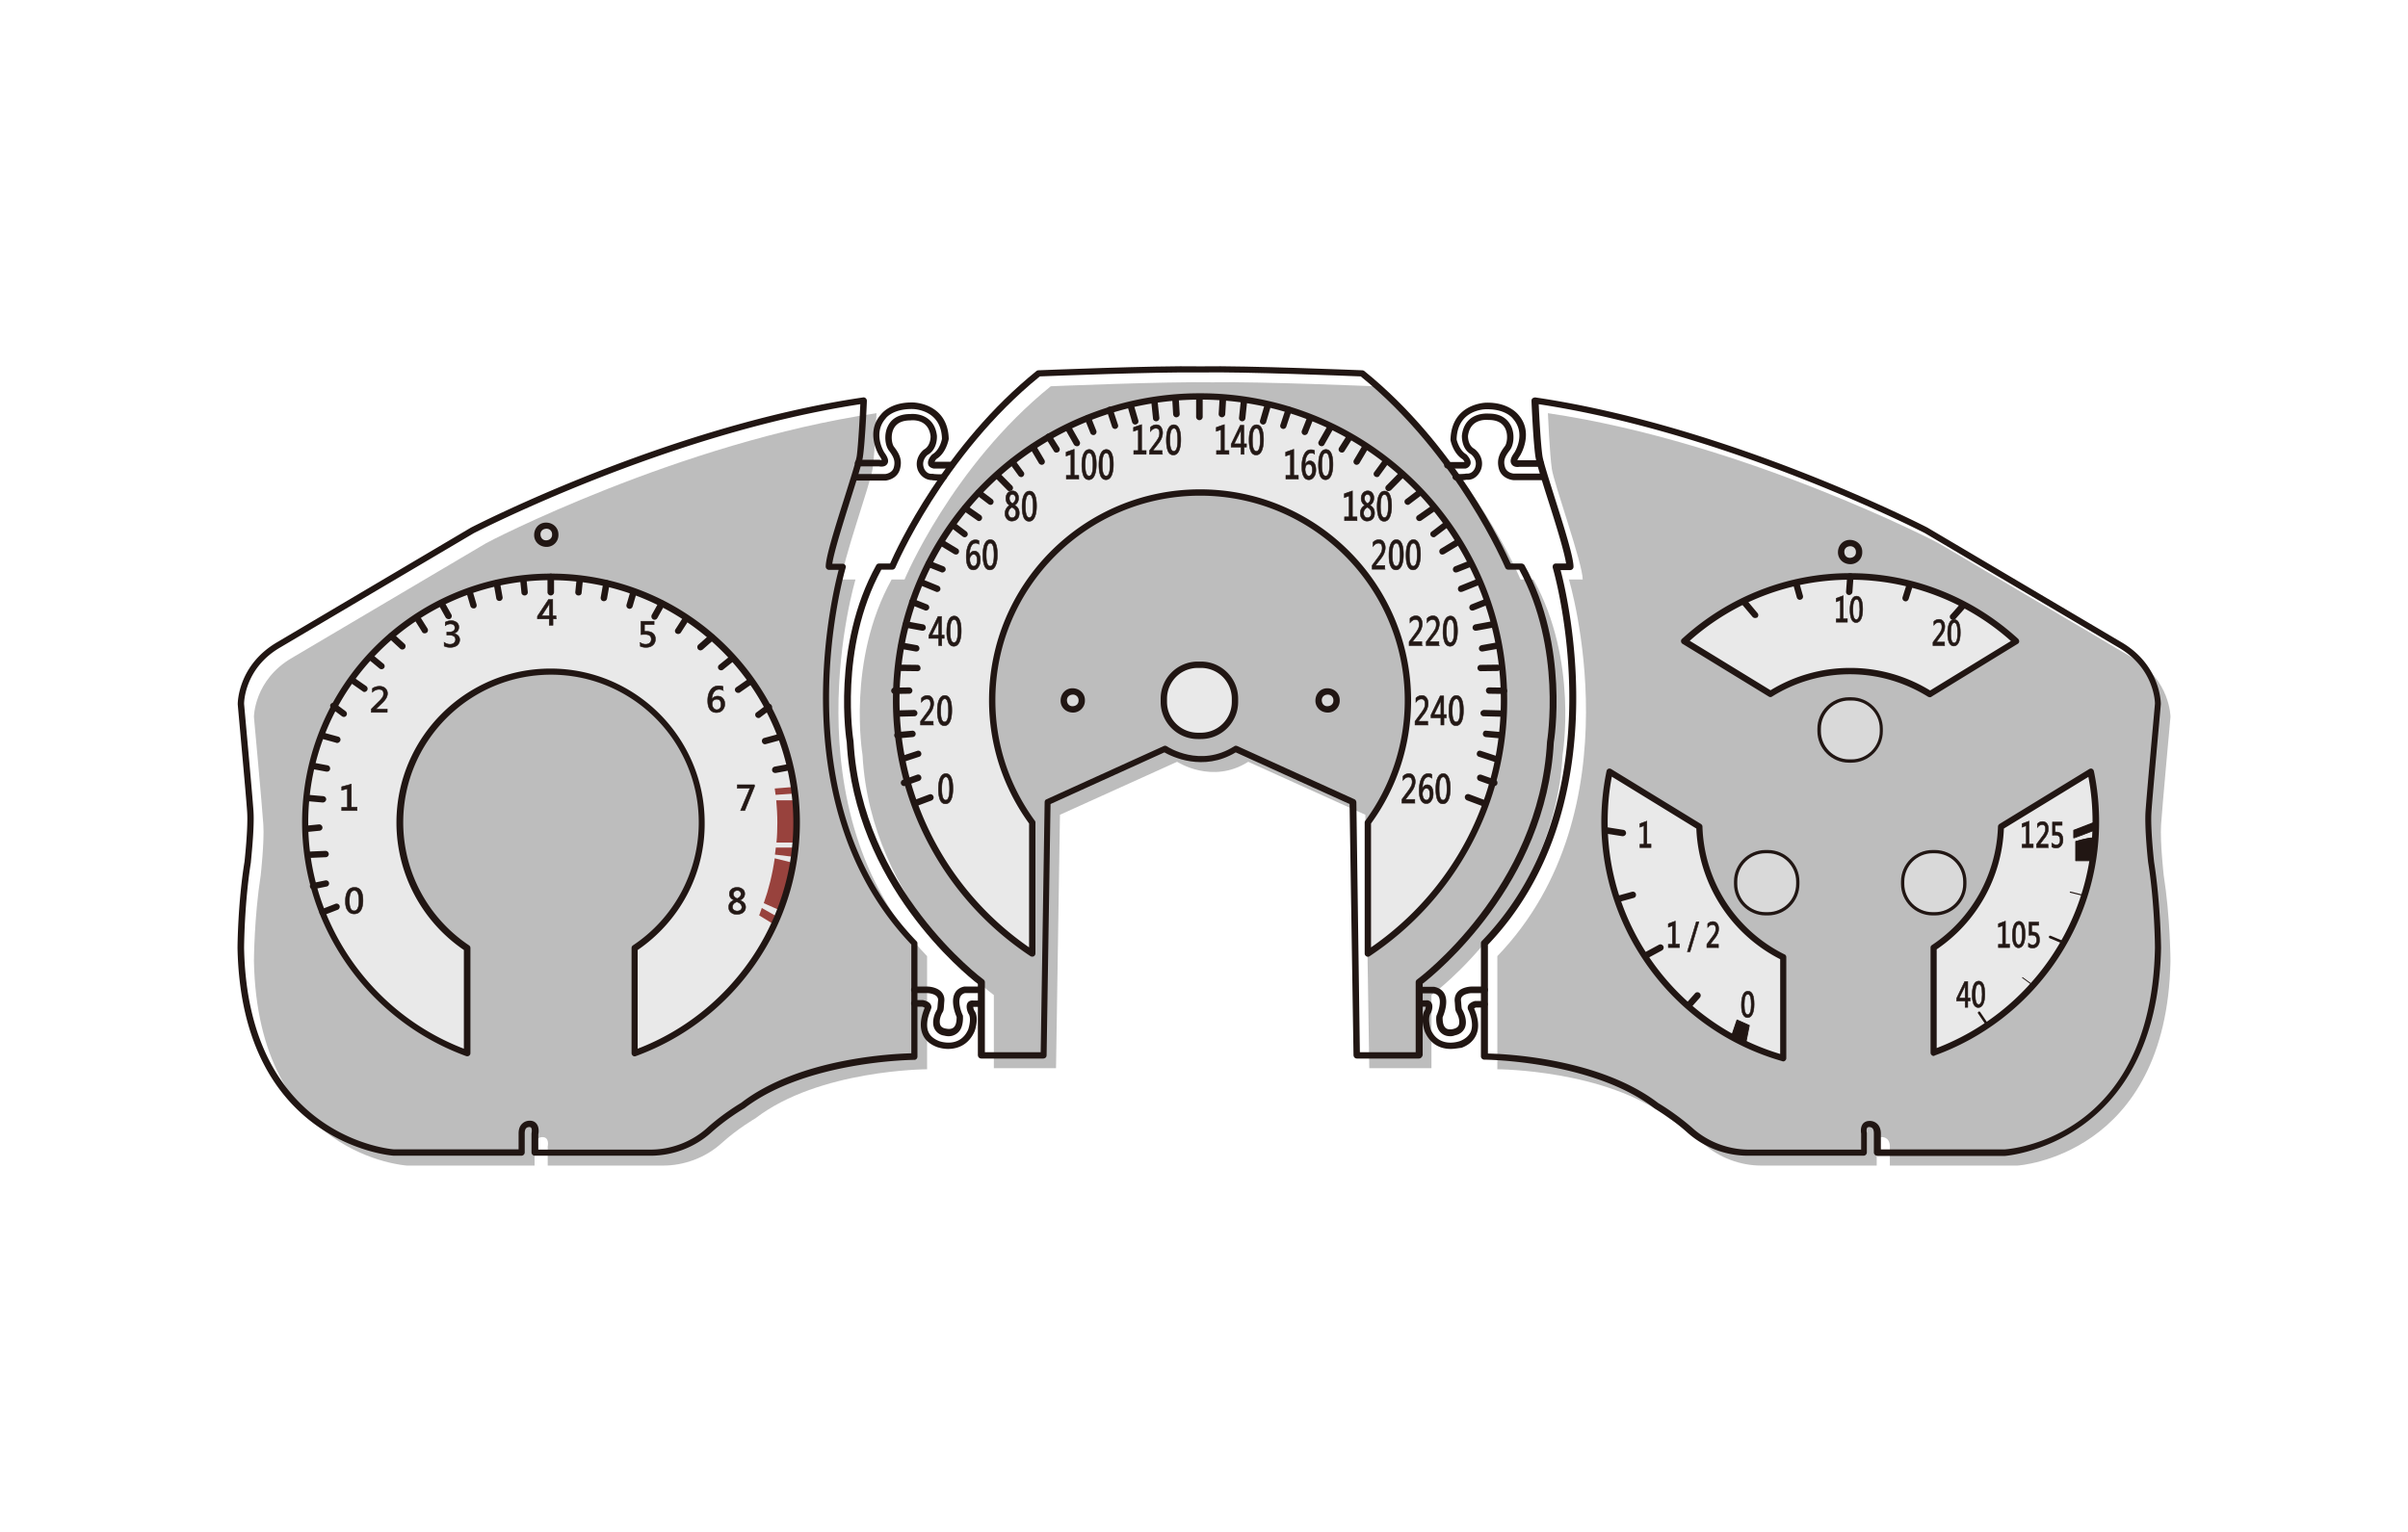
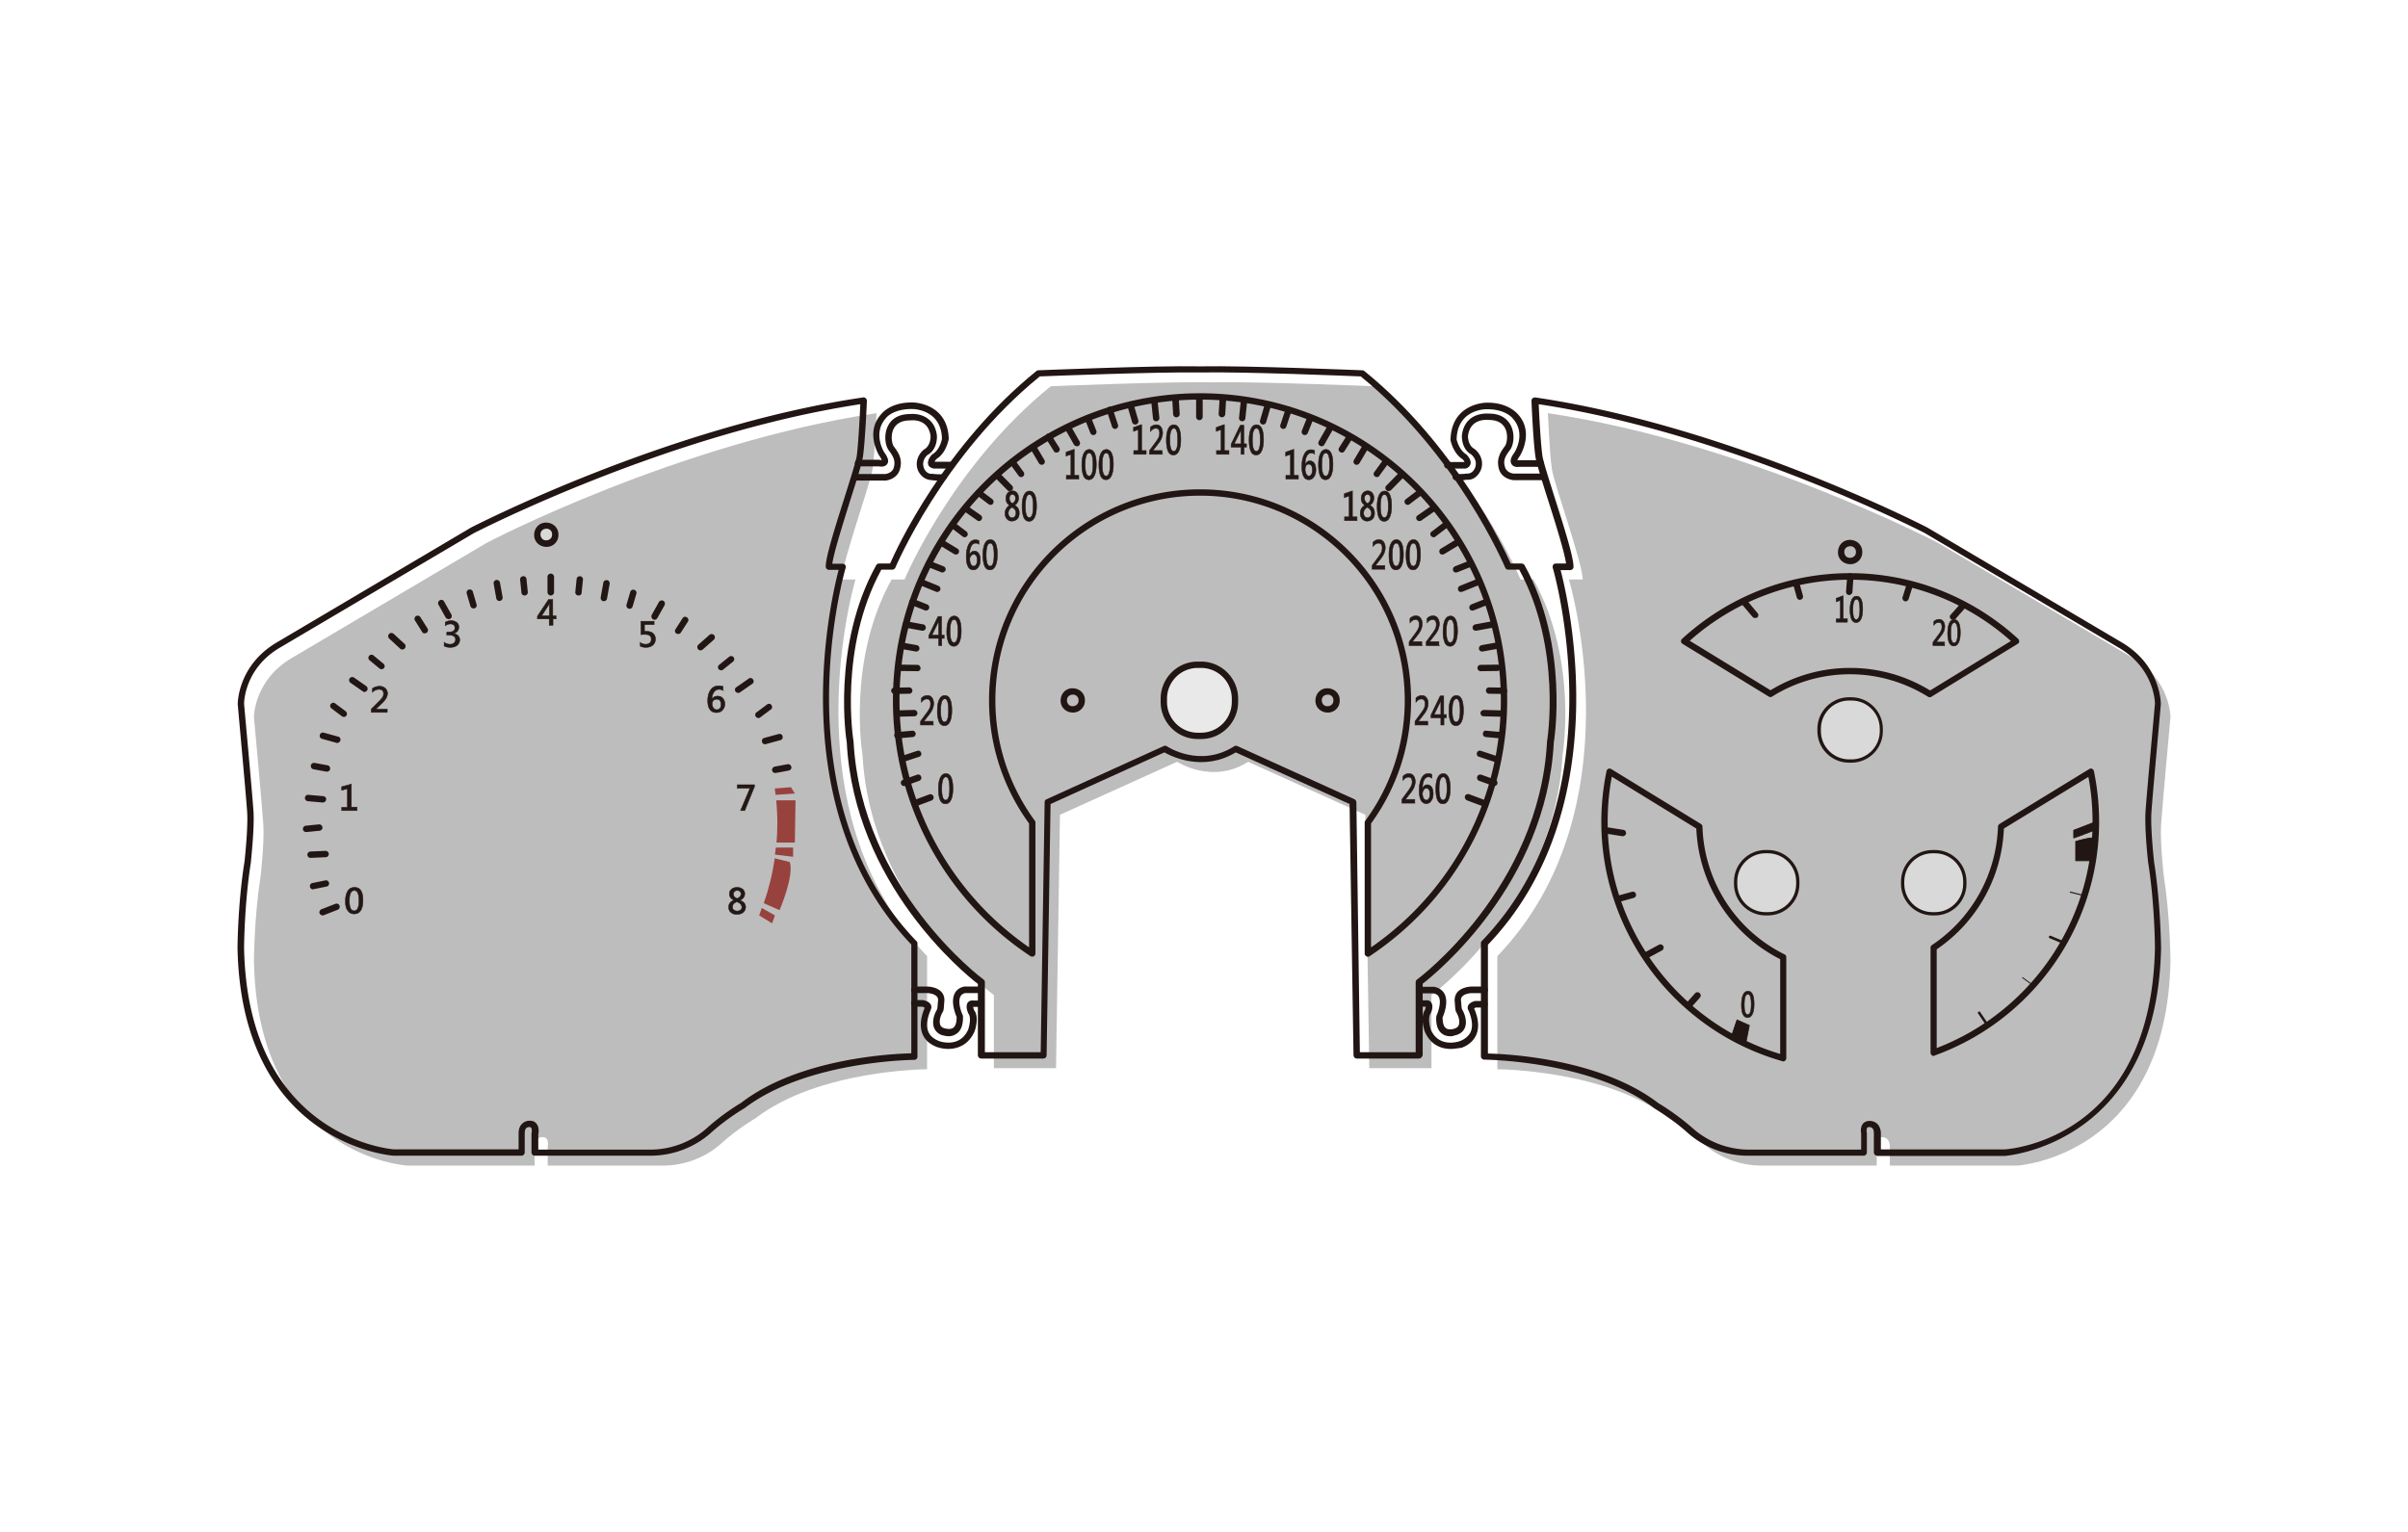
<svg xmlns="http://www.w3.org/2000/svg" xml:space="preserve" id="圖層_1" x="0" y="0" style="enable-background:new 0 0 110 70" version="1.1" viewBox="0 0 110 70">
  <style>.st0{display:none}.st1{display:inline}.st2{fill:#7d7d7d}.st3{fill:#211613}.st4{fill:#fff}.st5{fill:#a9aaaa}.st6{fill:#231815}.st7{fill:#807f80}.st8{fill:#d8d8d9}.st10{fill:#6b6a6a}.st11{fill:#c2c3c3}.st12{fill:#bac8cc}.st13{fill:#bdbdbd}.st14{fill:#d9d9d9}.st15{fill:#e9e9e9}.st16,.st17{stroke-miterlimit:10}.st16{fill:none;stroke:#211613;stroke-width:.379;stroke-linecap:round;stroke-linejoin:round}.st17{fill:#231815;stroke:#231815;stroke-width:.023}.st18{fill:#98423d}.st19{fill:#6b6b6b}</style>
  <g id="圖層_4">
    <path d="M40.04 18.88s-.08 1.87-.18 2.55c-.1.68-1.41 4.32-1.41 5.05h.63S35.91 37 42.35 43.69v5.17s-4.94.01-7.84 2.24c0 0-.8.46-1.55 1.14s-1.74 1.02-2.66 1.02h-5.28v-.87s.1-.43-.24-.43c0 0-.36-.02-.36.43v.87h-5.83s-6.82-.41-6.99-9.35c0 0 .01-2.01.31-3.92 0 0 .17-1.52.12-2.3s-.43-4.93-.43-4.93 0-1.69 1.74-2.7l8.85-5.23c-.02-.01 8.84-4.62 17.85-5.95zM70.71 18.88s.08 1.87.18 2.55c.1.68 1.41 4.32 1.41 5.05h-.63S74.84 37 68.4 43.69v5.17s4.94.01 7.84 2.24c0 0 .8.46 1.55 1.14s1.74 1.02 2.66 1.02h5.28v-.87s-.09-.43.24-.43c0 0 .36-.02.36.43v.87h5.83s6.82-.41 6.99-9.35c0 0-.01-2.01-.31-3.92 0 0-.17-1.52-.12-2.3.05-.78.43-4.93.43-4.93s0-1.69-1.73-2.7l-8.85-5.23c.01-.01-8.85-4.62-17.86-5.95z" class="st13" />
    <path d="m57.02 34.81 5.35 2.42.18 11.58h2.84v-3.34s5.63-4.12 5.99-10.98c0 0 .73-4.3-1.33-8.01h-.59s-2.15-5.17-6.68-8.83c0 0-5.24-.22-7.39-.18-2.15-.04-7.39.18-7.39.18-4.53 3.66-6.68 8.83-6.68 8.83h-.59c-2.06 3.71-1.33 8.01-1.33 8.01.37 6.86 6 10.98 6 10.98v3.34h2.84l.18-11.58 5.35-2.42c.01 0 1.6 1.05 3.25 0z" class="st13" />
    <path d="M25.36 24.45c0 .22-.18.39-.4.39h-.03a.39.39 0 0 1-.39-.39v-.03c0-.22.18-.39.39-.39h.03c.22 0 .4.18.4.39v.03z" class="st14" />
    <path d="M56.42 32.07c0 .86-.7 1.56-1.56 1.56h-.14c-.86 0-1.56-.7-1.56-1.56v-.14c0-.86.7-1.56 1.56-1.56h.14c.86 0 1.56.7 1.56 1.56v.14z" class="st15" />
-     <path d="M49.41 32.02a.4.4 0 0 1-.39.4h-.03c-.22 0-.4-.18-.4-.4v-.03c0-.22.18-.39.4-.39h.03c.22 0 .39.18.39.39v.03zM61.06 32.02a.4.4 0 0 1-.39.4h-.03c-.22 0-.4-.18-.4-.4v-.03c0-.22.18-.39.4-.39h.03c.22 0 .39.18.39.39v.03z" class="st14" />
-     <path d="M36.39 37.59c0-6.2-5.02-11.22-11.22-11.22s-11.22 5.02-11.22 11.22c0 4.85 3.09 8.98 7.4 10.54v-4.8a6.913 6.913 0 0 1-3.08-5.74 6.901 6.901 0 0 1 13.8 0c0 2.4-1.22 4.5-3.08 5.74v4.8c4.31-1.57 7.4-5.69 7.4-10.54zM84.52 30.66c1.34 0 2.59.39 3.65 1.05l3.93-2.41a11.159 11.159 0 0 0-15.15-.01l3.94 2.41a6.848 6.848 0 0 1 3.63-1.04zM77.63 37.77l-4.1-2.51c-.16.74-.24 1.51-.24 2.3 0 5.14 3.46 9.46 8.17 10.79v-4.61a6.906 6.906 0 0 1-3.83-5.97zM91.4 37.78a6.851 6.851 0 0 1-3.07 5.52v4.8c4.32-1.56 7.41-5.69 7.41-10.54 0-.78-.08-1.55-.24-2.29l-4.1 2.51zM68.7 32c0-7.67-6.22-13.88-13.88-13.88-7.67 0-13.88 6.21-13.88 13.88 0 4.83 2.47 9.08 6.22 11.57v-5.98a9.462 9.462 0 0 1-1.83-5.58c0-5.24 4.25-9.49 9.49-9.49s9.49 4.25 9.49 9.49c0 2.09-.68 4.02-1.83 5.58v5.98c3.75-2.49 6.22-6.74 6.22-11.57z" class="st15" />
    <path d="M80.76 41.83h-.11c-.79 0-1.44-.65-1.44-1.44v-.11c0-.79.65-1.44 1.44-1.44h.11c.79 0 1.44.65 1.44 1.44v.11c0 .8-.65 1.44-1.44 1.44zm-.11-2.7c-.63 0-1.15.51-1.15 1.15v.11c0 .63.51 1.15 1.15 1.15h.11c.63 0 1.15-.52 1.15-1.15v-.11c0-.63-.51-1.15-1.15-1.15h-.11zM88.39 41.83h-.11c-.79 0-1.44-.65-1.44-1.44v-.11c0-.79.65-1.44 1.44-1.44h.11c.79 0 1.44.65 1.44 1.44v.11c0 .8-.65 1.44-1.44 1.44zm-.12-2.7c-.63 0-1.15.51-1.15 1.15v.11c0 .63.51 1.15 1.15 1.15h.11c.63 0 1.15-.52 1.15-1.15v-.11c0-.63-.51-1.15-1.15-1.15h-.11zM84.57 34.85h-.11c-.79 0-1.44-.65-1.44-1.44v-.11c0-.79.65-1.44 1.44-1.44h.11c.79 0 1.44.65 1.44 1.44v.11c0 .79-.64 1.44-1.44 1.44zm-.11-2.7c-.63 0-1.15.51-1.15 1.15v.11c0 .63.52 1.15 1.15 1.15h.11c.63 0 1.15-.52 1.15-1.15v-.11c0-.63-.51-1.15-1.15-1.15h-.11z" class="st3" />
-     <path d="M84.93 25.25c0 .22-.18.39-.39.39h-.03a.39.39 0 0 1-.39-.39v-.03c0-.22.18-.39.39-.39h.03c.22 0 .39.18.39.39v.03z" class="st14" />
    <path d="M29.71 52.81h-5.28c-.08 0-.15-.07-.15-.15v-.87c.02-.1.02-.22-.02-.26-.01-.01-.02-.03-.08-.03-.01 0-.09 0-.14.05s-.07.13-.07.24v.87c0 .08-.07.15-.15.15h-5.83c-.08 0-6.96-.52-7.14-9.49 0-.02.01-2.04.32-3.95 0-.01.17-1.52.12-2.27-.05-.76-.43-4.88-.43-4.92 0-.09.02-1.8 1.81-2.84l8.84-5.23c.1-.05 8.99-4.64 17.92-5.95.04-.01.09.01.12.04s.05.07.05.11c0 .08-.08 1.88-.18 2.56-.04.29-.29 1.08-.58 1.99-.33 1.06-.74 2.36-.82 2.9h.47c.05 0 .09.02.12.06.03.04.04.08.02.13-.03.1-3.07 10.52 3.24 17.06.03.03.04.06.04.1v5.17c0 .08-.06.15-.14.15-.05 0-4.92.04-7.76 2.21-.02.01-.81.47-1.54 1.13-.74.66-1.74 1.04-2.76 1.04zm9.59-34.34c-8.83 1.34-17.56 5.85-17.65 5.89l-8.84 5.22c-1.64.95-1.66 2.51-1.66 2.58 0 .03.38 4.15.43 4.92.05.78-.12 2.26-.12 2.33-.3 1.89-.31 3.89-.31 3.91.17 8.7 6.79 9.2 6.86 9.2h5.68v-.73c0-.2.06-.35.17-.45.15-.14.33-.13.35-.13.15 0 .25.07.3.14.14.17.09.45.08.48v.7h5.13c.94 0 1.88-.36 2.57-.98.75-.68 1.54-1.14 1.57-1.16 2.65-2.04 6.92-2.24 7.77-2.26v-4.97c-5.9-6.18-3.7-15.67-3.32-17.12h-.44c-.08 0-.15-.07-.15-.15 0-.45.43-1.81.85-3.13.27-.86.53-1.67.57-1.94.07-.54.14-1.87.16-2.35zM85.75 52.81c-.08 0-.15-.07-.15-.15v-.87c0-.11-.02-.19-.07-.24-.06-.05-.12-.05-.14-.05-.06 0-.08.02-.09.03-.04.05-.04.18-.02.23v.9c0 .08-.07.15-.15.15h-5.28a4.16 4.16 0 0 1-2.76-1.05c-.73-.66-1.52-1.11-1.52-1.12-2.85-2.18-7.72-2.22-7.77-2.22-.08 0-.15-.07-.15-.15V43.1c0-.04.01-.07.04-.1 6.31-6.54 3.27-16.96 3.24-17.06a.2.2 0 0 1 .02-.13c.03-.04.07-.06.12-.06h.47c-.08-.54-.48-1.83-.82-2.89-.29-.91-.53-1.69-.58-1.99-.1-.68-.18-2.48-.18-2.56 0-.04.02-.09.05-.11s.08-.04.12-.04c8.94 1.32 17.83 5.9 17.92 5.95l8.85 5.23c1.79 1.04 1.81 2.76 1.81 2.83 0 .05-.38 4.17-.43 4.94-.05.75.12 2.26.12 2.27.3 1.9.32 3.92.32 3.94-.18 8.97-7.06 9.49-7.13 9.5h-5.84v-.01zm.15-.29h5.69c.26-.02 6.68-.51 6.85-9.21 0-.02-.01-2.02-.31-3.9-.01-.07-.17-1.55-.12-2.33.05-.77.43-4.89.43-4.93 0-.05-.02-1.61-1.66-2.56l-8.85-5.23c-.08-.04-8.82-4.55-17.64-5.89.02.48.09 1.81.17 2.36.04.27.3 1.08.57 1.94.42 1.32.85 2.68.85 3.13 0 .08-.07.15-.15.15h-.44c.38 1.45 2.58 10.94-3.32 17.12v4.97c.85.02 5.12.22 7.79 2.27.02.01.8.47 1.56 1.14.69.62 1.62.98 2.57.98h5.13v-.73s-.06-.27.08-.45c.05-.06.14-.13.31-.13.01 0 .19-.01.34.13.11.1.17.26.17.45v.72h-.02z" class="st3" />
    <path d="M64.82 48.37h-2.84c-.08 0-.14-.06-.15-.14l-.18-11.49-5.2-2.36c-1.49.9-2.93.19-3.26 0l-5.2 2.36-.18 11.49c0 .08-.07.14-.15.14h-2.84c-.08 0-.15-.07-.15-.15v-3.26c-.61-.47-5.65-4.57-5.99-11.05-.01-.03-.71-4.38 1.35-8.09.03-.05.07-.07.13-.07h.5c.31-.71 2.5-5.42 6.69-8.8.02-.02.05-.03.09-.03.05 0 5.27-.22 7.4-.18 2.12-.04 7.34.18 7.39.18.03 0 .06.01.09.03 4.18 3.38 6.37 8.09 6.69 8.8h.5c.05 0 .1.03.13.07 2.06 3.71 1.35 8.06 1.34 8.1-.34 6.46-5.38 10.56-5.99 11.03v3.27c-.03.09-.09.15-.17.15zm-2.7-.29h2.55v-3.2c0-.05.02-.09.06-.12.06-.04 5.58-4.16 5.94-10.87.01-.06.69-4.26-1.27-7.86h-.51c-.06 0-.11-.04-.13-.09s-2.18-5.15-6.6-8.74c-.53-.02-5.32-.22-7.33-.18-2.02-.03-6.8.16-7.33.18-4.42 3.59-6.58 8.69-6.6 8.74-.02.05-.08.09-.13.09h-.51c-1.96 3.6-1.28 7.8-1.27 7.84.36 6.73 5.88 10.85 5.94 10.89.04.03.06.07.06.12v3.2h2.55l.18-11.43c0-.06.03-.11.09-.13l5.35-2.43c.04-.02.1-.02.14.01.06.04 1.53.99 3.08 0 .04-.03.09-.03.14-.01l5.35 2.43c.05.02.08.07.09.13l.16 11.43z" class="st3" />
    <path d="M43.46 21.41h-.81c-.19-.04-.24-.14-.25-.19-.05-.18.11-.38.16-.43l.03-.03c.35-.2.44-.7.44-.71-.03-1.34-1.3-1.36-1.35-1.36-.9-.01-1.21.41-1.22.43-.61.69-.07 1.55-.06 1.56.1.14.24.36.13.52-.1.16-.34.12-.38.11h-.95c-.08 0-.15-.07-.15-.15s.07-.15.15-.15h.98c.04.01.07.01.1.01a.866.866 0 0 0-.11-.19c-.01-.02-.67-1.06.08-1.9.01-.01.39-.54 1.39-.54h.06c.02 0 1.6.02 1.64 1.67-.01.05-.12.65-.57.92-.03.04-.06.09-.08.12h.78c.08 0 .15.07.15.15-.01.1-.08.16-.16.16zm-3.18-.33z" class="st3" />
    <path d="M42.94 21.96c-.07 0-.17 0-.3-.01-.02 0-.04 0-.05-.01-.4 0-.61-.31-.67-.48-.15-.45.13-.8.29-.92.32-.18.3-.61.3-.61-.1-.8-.84-.73-.92-.72-.39 0-.64.13-.77.39-.15.31-.07.69.01.8.22.29.41.58.28 1.04-.13.47-.64.52-.66.52h-1.33c-.08 0-.15-.07-.15-.15s.07-.15.15-.15h1.32s.32-.03.39-.3c.08-.3-.01-.49-.23-.78-.17-.23-.23-.73-.04-1.11.12-.25.4-.55 1.01-.55h.01s.47-.06.83.23c.22.17.35.43.39.76 0 .03.04.62-.43.88 0 0-.29.23-.17.58 0 .01.1.3.37.28.03 0 .06 0 .09.01.27.02.36.01.39.01.04-.02.09-.01.13.02.07.05.08.14.04.2-.05.04-.08.07-.28.07zM66.12 21.41c-.08 0-.15-.07-.15-.15s.07-.15.15-.15h.78a.355.355 0 0 0-.08-.12c-.45-.28-.56-.87-.56-.89.04-1.68 1.62-1.7 1.64-1.7 1.02-.02 1.44.53 1.46.55.73.83.08 1.87.07 1.88-.08.11-.1.17-.12.2h1.07c.08 0 .15.07.15.15s-.07.15-.15.15h-.98c-.02.01-.25.04-.35-.12-.11-.17.02-.38.13-.53.02-.03.54-.86-.06-1.54-.02-.03-.33-.44-1.18-.44h-.05c-.06 0-1.32.02-1.35 1.38 0 0 .1.48.44.68l.03.03c.05.06.22.25.16.43-.02.05-.07.15-.22.19h-.83zm3.18-.33z" class="st3" />
    <path d="M66.64 21.96c-.19 0-.22-.03-.26-.08a.135.135 0 0 1 .04-.2c.04-.03.09-.03.13-.02.02 0 .11.01.37-.01.04-.01.07-.01.1-.01.27.01.37-.27.37-.29.12-.35-.18-.58-.19-.59-.45-.25-.42-.84-.42-.86.04-.34.17-.59.39-.77.36-.28.83-.23.85-.23h.01c.59 0 .86.3.99.55.19.38.13.88-.04 1.11-.23.3-.32.48-.23.78.08.28.4.3.4.3h1.31c.08 0 .15.07.15.15s-.07.15-.15.15h-1.32c-.03 0-.54-.05-.67-.52-.12-.45.06-.75.28-1.04.08-.11.16-.49.01-.8-.13-.26-.38-.39-.75-.39H68c-.1-.01-.84-.07-.94.73 0 0-.02.42.29.59.18.13.46.48.31.93-.06.18-.28.52-.66.48-.01 0-.06.01-.06.01-.13.02-.23.03-.3.03zM43.34 47.35c-.12 0-.21-.03-.22-.03a.577.577 0 0 1-.43-.31c-.13-.26-.03-.6.05-.76.02-.04.04-.07.05-.1.03-.05.03-.05.05-.31l.01-.11a.232.232 0 0 0-.06-.2c-.11-.12-.35-.15-.43-.15h-.59c-.08 0-.15-.07-.15-.15s.07-.15.15-.15h.59c.04 0 .42.01.64.24.1.11.15.25.14.41l-.01.11c-.02.3-.02.33-.08.43-.01.02-.03.04-.04.08-.06.12-.12.35-.05.5.04.08.12.13.24.15.02 0 .21.06.35-.04.13-.1.15-.31.15-.49-.06-.14-.28-.69-.09-1.07.08-.17.24-.28.44-.32h.7c.08 0 .15.07.15.15s-.07.15-.15.15h-.67c-.09.02-.17.08-.21.16-.12.25.03.69.11.85.01.02.01.04.01.06.01.36-.08.62-.26.76-.14.11-.28.14-.39.14z" class="st3" />
    <path d="M43.31 47.93c-.19 0-.36-.04-.49-.08-.33-.12-.56-.32-.67-.58-.21-.49.02-1.04.09-1.22a.37.37 0 0 0-.11-.05h-.36c-.08 0-.15-.07-.15-.15s.07-.15.15-.15h.4c.09.02.28.07.35.21.03.06.04.13.01.19l-.02.06c-.06.15-.26.62-.1.99.08.19.25.33.51.43.04.01.93.32 1.31-.54.04-.12.15-.54.01-.72-.05-.1-.14-.35-.03-.51.03-.04.11-.11.26-.09h.27c.08 0 .14.06.15.14 0 .08-.06.15-.14.15h-.29c0 .04.02.11.05.17.23.31.03.91 0 .97-.28.61-.78.78-1.2.78zM66.25 47.35c-.11 0-.25-.02-.38-.12-.19-.14-.28-.4-.26-.76 0-.02.01-.04.01-.06.07-.15.23-.6.11-.85-.04-.09-.12-.14-.24-.17h-.64c-.08 0-.15-.07-.15-.15s.07-.15.15-.15h.66c.24.05.39.16.48.33.19.38-.03.93-.09 1.07 0 .17.02.39.15.49.13.1.33.04.33.04.13-.03.21-.08.25-.16.07-.15.01-.38-.05-.5l-.04-.08c-.06-.11-.06-.13-.08-.44l-.01-.1c-.01-.16.04-.31.14-.42.22-.23.6-.24.64-.24h.59c.08 0 .15.07.15.15s-.07.15-.15.15h-.59c-.08 0-.32.03-.43.15-.05.05-.07.11-.06.2l.01.1c.02.26.02.26.05.31.01.02.03.05.05.1.02.04.21.44.05.76-.06.11-.18.26-.44.31a.48.48 0 0 1-.21.04z" class="st3" />
    <path d="M66.27 47.93c-.42 0-.91-.17-1.18-.78-.03-.08-.23-.67.01-1.01.01-.04.03-.1.03-.14h-.29c-.08 0-.14-.07-.14-.15s.07-.14.15-.14h.29c.12-.02.21.05.24.1.11.15.02.41-.02.48-.15.21-.04.63 0 .76.38.85 1.27.54 1.31.53.25-.09.42-.24.51-.42.16-.37-.03-.84-.1-.99l-.02-.04a.248.248 0 0 1 .01-.19c.07-.13.26-.19.31-.2h.43c.08 0 .15.07.15.15s-.07.15-.15.15h-.4c-.01.01-.05.02-.07.04.1.23.3.76.09 1.22-.12.26-.34.46-.67.58-.13.01-.3.05-.49.05zM54.86 33.77h-.14c-.94 0-1.7-.76-1.7-1.7v-.14c0-.94.76-1.7 1.7-1.7h.14c.94 0 1.7.76 1.7 1.7v.14c0 .94-.76 1.7-1.7 1.7zm-.14-3.25c-.78 0-1.41.63-1.41 1.41v.14c0 .78.63 1.41 1.41 1.41h.14c.78 0 1.41-.63 1.41-1.41v-.14c0-.78-.63-1.41-1.41-1.41h-.14zM49.02 32.56c-.33 0-.57-.24-.57-.54 0-.33.24-.57.54-.57.33 0 .57.24.57.54v.03c0 .3-.25.54-.54.54zm0-.82c-.17 0-.28.11-.28.25 0 .17.11.28.25.28.17 0 .28-.11.28-.25v-.03c0-.14-.12-.25-.25-.25zM60.66 32.56c-.33 0-.57-.24-.57-.54 0-.33.24-.57.54-.57.33 0 .57.24.57.54v.03c0 .3-.24.54-.54.54zm0-.82c-.17 0-.28.11-.28.25 0 .17.11.28.25.28.17 0 .28-.11.28-.25v-.03c0-.14-.11-.25-.25-.25zM24.97 24.99c-.33 0-.57-.24-.57-.54 0-.33.24-.57.54-.57.33 0 .57.24.57.54v.03c0 .3-.24.54-.54.54zm0-.83c-.17 0-.28.11-.28.25 0 .17.11.28.25.28.17 0 .28-.11.28-.25v-.03c0-.14-.11-.25-.25-.25zM84.53 25.78c-.33 0-.57-.24-.57-.54 0-.33.24-.57.54-.57.33 0 .57.24.57.54v.03c0 .3-.24.54-.54.54zm0-.82c-.17 0-.28.11-.28.25 0 .17.11.28.25.28.17 0 .28-.11.28-.25v-.03c0-.14-.11-.25-.25-.25z" class="st3" />
    <path d="M82.05 40.39c0 .71-.58 1.29-1.29 1.29h-.11c-.71 0-1.29-.58-1.29-1.29v-.11c0-.71.58-1.29 1.29-1.29h.11c.71 0 1.29.58 1.29 1.29v.11zM89.68 40.39c0 .71-.58 1.29-1.29 1.29h-.11c-.71 0-1.29-.58-1.29-1.29v-.11c0-.71.58-1.29 1.29-1.29h.11c.71 0 1.29.58 1.29 1.29v.11zM85.87 33.41c0 .71-.58 1.29-1.29 1.29h-.11c-.71 0-1.29-.58-1.29-1.29v-.11c0-.71.58-1.29 1.29-1.29h.11c.71 0 1.29.58 1.29 1.29v.11z" class="st14" />
    <path d="M88.16 31.86c-.03 0-.05-.01-.08-.02-1.08-.67-2.31-1.03-3.57-1.03s-2.49.35-3.56 1.02c-.05.03-.1.03-.15 0l-3.94-2.41c-.04-.02-.06-.06-.07-.11 0-.05.01-.09.05-.12 2.11-1.93 4.83-3 7.67-3s5.57 1.07 7.68 3c.03.03.05.08.05.12s-.03.09-.07.11l-3.93 2.41c-.02.02-.05.03-.08.03zm-3.64-1.34c1.28 0 2.54.35 3.65 1.03l3.69-2.26a11.021 11.021 0 0 0-14.67-.01l3.69 2.26a6.97 6.97 0 0 1 3.64-1.02zM81.46 48.5c-.01 0-.03 0-.04-.01-4.87-1.38-8.27-5.87-8.27-10.93 0-.78.08-1.57.24-2.33.01-.05.04-.08.08-.1.04-.02.09-.01.13.01l4.1 2.51c.04.03.07.07.07.12a6.745 6.745 0 0 0 3.75 5.84c.05.02.08.07.08.13v4.61c0 .05-.02.09-.06.12-.02.02-.05.03-.08.03zm-7.83-13.01c-.13.68-.19 1.37-.19 2.07 0 4.87 3.23 9.2 7.88 10.6v-4.33a7.016 7.016 0 0 1-3.83-5.97l-3.86-2.37zM88.33 48.25c-.03 0-.06-.01-.08-.03a.143.143 0 0 1-.06-.12v-4.8c0-.05.02-.09.07-.12a6.787 6.787 0 0 0 3.01-5.41c0-.05.03-.09.07-.12l4.1-2.51c.04-.02.09-.03.13-.01s.07.06.08.1c.16.76.24 1.54.24 2.32 0 4.76-3.02 9.06-7.51 10.68-.02.02-.03.02-.05.02zm.14-4.87v4.51c4.27-1.64 7.12-5.76 7.12-10.33 0-.69-.06-1.38-.19-2.06l-3.86 2.36a7.006 7.006 0 0 1-3.07 5.52zM62.49 43.72c-.02 0-.05-.01-.07-.02-.05-.03-.08-.07-.08-.13v-5.98c0-.03.01-.06.03-.09a9.26 9.26 0 0 0 1.8-5.5c0-5.15-4.19-9.35-9.35-9.35-5.15 0-9.35 4.19-9.35 9.35 0 1.98.62 3.88 1.8 5.5.02.02.03.05.03.09v5.98c0 .05-.03.1-.08.13a.16.16 0 0 1-.15-.01A14.009 14.009 0 0 1 40.79 32c0-7.73 6.29-14.03 14.03-14.03 7.73 0 14.03 6.29 14.03 14.03 0 4.71-2.35 9.08-6.28 11.69a.16.16 0 0 1-.08.03zm.14-6.09v5.66c3.72-2.57 5.93-6.77 5.93-11.29 0-7.57-6.16-13.74-13.73-13.74S41.09 24.42 41.09 32c0 4.52 2.21 8.72 5.92 11.29v-5.66A9.54 9.54 0 0 1 45.18 32c0-5.31 4.32-9.64 9.64-9.64 5.31 0 9.64 4.32 9.64 9.64 0 2.03-.63 3.98-1.83 5.63z" class="st3" />
    <path d="M15.78 41.18c0-.21.04-.36.11-.47s.17-.16.31-.16c.26 0 .38.2.38.6 0 .2-.04.35-.1.45s-.17.16-.3.16c-.13 0-.22-.05-.29-.15-.08-.09-.11-.24-.11-.43zm.18-.01c0 .3.07.45.22.45.14 0 .22-.15.22-.46 0-.31-.07-.47-.21-.47-.16 0-.23.16-.23.48zM16.3 37.04h-.69v-.15h.26v-.85l-.26.07v-.16l.44-.12v1.05h.26v.16h-.01zM17.69 32.55h-.73v-.15l.34-.34c.08-.07.13-.14.17-.19.04-.05.05-.11.05-.18 0-.13-.07-.19-.21-.19-.1 0-.2.04-.3.13v-.17c.1-.07.21-.1.33-.1.11 0 .19.03.26.09.06.06.1.13.1.24 0 .07-.02.14-.06.21-.04.07-.11.16-.21.25l-.26.25h.52v.15zM33.53 41.13c-.14-.06-.21-.16-.21-.28 0-.09.03-.16.1-.22s.16-.08.26-.08.18.03.24.08c.07.05.1.12.1.21 0 .13-.07.23-.22.3.17.06.26.16.26.31 0 .1-.04.18-.11.24s-.17.09-.3.09c-.11 0-.19-.03-.26-.09s-.1-.13-.1-.23c-.01-.15.07-.26.24-.33zm.13.08c-.14.05-.2.13-.2.24 0 .05.02.1.06.13.04.03.09.05.16.05.06 0 .11-.02.15-.05s.06-.08.06-.13c-.01-.11-.08-.19-.23-.24zm.19-.36c0-.05-.02-.09-.05-.12s-.07-.04-.12-.04-.09.01-.13.05a.16.16 0 0 0-.05.11c0 .09.06.16.17.21.12-.05.18-.12.18-.21zM34.47 35.93l-.45 1.11h-.19l.43-1.02h-.58v-.16h.78l.01.07zM33.04 31.55a.414.414 0 0 0-.19-.05c-.1 0-.18.04-.24.13s-.09.2-.09.33c.06-.1.14-.15.26-.15.1 0 .18.03.24.1s.09.15.09.26-.04.21-.11.28c-.07.08-.16.11-.28.11-.13 0-.22-.05-.29-.14-.07-.1-.1-.23-.1-.4 0-.2.04-.36.13-.49s.21-.19.37-.19c.08 0 .15.01.2.03v.18h.01zm-.51.61c0 .07.02.14.06.19.04.05.09.08.15.08s.11-.02.15-.07c.04-.04.05-.1.05-.17a.32.32 0 0 0-.05-.18c-.03-.04-.08-.06-.15-.06a.204.204 0 0 0-.21.21zM20.29 29.35c.08.06.17.09.27.09.07 0 .14-.02.18-.06.04-.04.07-.09.07-.15 0-.14-.1-.21-.3-.21h-.1v-.14h.1c.18 0 .27-.06.27-.19 0-.12-.07-.18-.21-.18a.4.4 0 0 0-.23.08v-.16a.6.6 0 0 1 .27-.07c.1 0 .18.03.25.08.06.05.1.12.1.21 0 .15-.08.25-.24.3.08.01.15.04.2.09s.08.11.08.19c0 .11-.04.19-.12.26-.08.06-.18.09-.31.09-.12 0-.21-.02-.28-.06v-.17zM29.24 29.36c.08.05.16.08.25.08.08 0 .14-.02.19-.06.05-.04.07-.1.07-.17 0-.15-.09-.22-.28-.22-.04 0-.11 0-.19.01v-.61h.6v.15h-.44v.31h.1c.12 0 .22.03.29.09s.11.15.11.26c0 .12-.04.21-.12.28-.08.07-.18.1-.31.1a.6.6 0 0 1-.26-.05v-.17h-.01zM25.41 28.28h-.15v.29h-.17v-.29h-.54v-.12l.51-.77h.19v.75h.15v.14h.01zm-.31-.14V27.56c-.01.03-.03.06-.04.09l-.32.49h.36z" class="st17" />
    <path d="M22.81 27.46a.14.14 0 0 1-.14-.12l-.12-.67c-.01-.08.04-.15.12-.17.08-.01.15.04.17.12l.12.67c.01.08-.04.15-.12.17h-.03zM20.49 28.29a.17.17 0 0 1-.13-.07l-.33-.59c-.04-.07-.01-.16.06-.2s.16-.02.2.06l.33.59c.04.07.01.16-.06.2-.02.01-.05.01-.07.01zM18.38 29.68c-.03 0-.07-.01-.1-.04l-.5-.46c-.06-.05-.06-.15-.01-.21s.15-.06.21-.01l.5.46c.06.05.06.15.01.21a.16.16 0 0 1-.11.05zM16.65 31.62c-.03 0-.06-.01-.08-.03l-.56-.39a.147.147 0 0 1-.04-.2c.05-.07.14-.08.2-.04l.56.39c.07.05.08.14.04.2-.03.04-.08.07-.12.07zM15.4 33.95c-.01 0-.03 0-.04-.01l-.65-.18c-.08-.02-.12-.1-.1-.18.02-.08.1-.12.18-.1l.66.18c.08.02.12.1.1.18-.03.07-.09.11-.15.11zM14.75 36.67h-.01l-.68-.06a.146.146 0 0 1-.13-.16c.01-.08.07-.14.16-.13l.68.06c.08.01.14.08.13.16a.16.16 0 0 1-.15.13zM14.19 39.2c-.08 0-.14-.06-.15-.14 0-.08.06-.15.14-.15l.68-.03h.01c.08 0 .14.06.15.14 0 .08-.06.15-.14.15l-.69.03zM14.74 41.83c-.06 0-.11-.04-.14-.09-.03-.07.01-.16.08-.19l.64-.25c.08-.03.16.01.19.08s-.01.16-.08.19l-.64.25c-.01.01-.03.01-.05.01zM23.96 27.21c-.07 0-.14-.06-.14-.13l-.06-.59c-.01-.08.05-.15.13-.16.09-.01.15.05.16.13l.06.59c.01.08-.05.15-.13.16h-.02zM21.63 27.8a.15.15 0 0 1-.14-.1l-.17-.58c-.02-.08.02-.16.1-.18.08-.02.16.02.18.1l.17.58c.02.08-.02.16-.1.18h-.04zM19.4 28.94c-.05 0-.1-.02-.12-.07l-.32-.51a.146.146 0 1 1 .25-.15l.32.51c.04.07.02.16-.05.2-.03.01-.05.02-.08.02zM17.43 30.58c-.03 0-.06-.01-.09-.03l-.46-.38a.143.143 0 0 1-.02-.2c.05-.06.14-.07.2-.02l.46.38c.06.05.07.14.02.2a.16.16 0 0 1-.11.05zM15.71 32.76c-.03 0-.06-.01-.09-.03l-.48-.36c-.06-.05-.08-.14-.03-.2s.14-.08.2-.03l.48.36c.06.05.08.14.03.2-.02.04-.07.06-.11.06zM14.94 35.26h-.03l-.59-.11c-.08-.01-.13-.09-.12-.17.01-.08.09-.13.17-.12l.59.11c.08.01.13.09.12.17a.14.14 0 0 1-.14.12zM13.98 38.02c-.07 0-.14-.06-.14-.13-.01-.08.05-.15.13-.16l.6-.06c.07-.01.15.05.16.13s-.05.15-.13.16l-.6.06h-.02zM14.3 40.64a.14.14 0 0 1-.14-.12c-.02-.08.04-.16.11-.17l.59-.12c.08-.02.16.04.17.11.02.08-.04.16-.11.17l-.59.12c-.02.01-.03.01-.03.01zM27.59 27.47h-.03c-.08-.01-.13-.09-.12-.17l.12-.67c.01-.08.09-.13.17-.12.08.01.13.09.12.17l-.12.67a.14.14 0 0 1-.14.12zM29.9 28.32c-.02 0-.05-.01-.07-.02-.07-.04-.09-.13-.06-.2l.33-.59c.04-.07.13-.09.2-.06.07.04.09.13.06.2l-.33.59c-.03.05-.08.08-.13.08zM32 29.72a.16.16 0 0 1-.11-.05.155.155 0 0 1 .01-.21l.51-.45c.06-.05.15-.05.21.01.05.06.05.15-.01.21l-.51.45c-.03.02-.07.04-.1.04zM33.72 31.66c-.05 0-.09-.02-.12-.06a.135.135 0 0 1 .04-.2l.56-.39c.07-.05.16-.03.2.04.05.07.03.16-.04.2l-.56.39c-.02.02-.05.02-.08.02zM34.95 34.01c-.06 0-.12-.04-.14-.11-.02-.08.02-.16.1-.18l.66-.18c.08-.02.16.02.18.1.02.08-.02.16-.1.18l-.66.18c-.01 0-.03.01-.04.01zM26.43 27.21h-.02a.146.146 0 0 1-.13-.16l.06-.59c.01-.08.07-.13.16-.13.08.01.14.08.13.16l-.06.59c0 .08-.06.13-.14.13zM28.76 27.82c-.01 0-.03 0-.04-.01-.08-.02-.12-.1-.1-.18l.17-.58c.02-.08.1-.12.18-.1.08.02.12.1.1.18l-.17.58c-.02.07-.08.11-.14.11zM30.98 28.97c-.03 0-.05-.01-.08-.02a.135.135 0 0 1-.04-.2l.32-.5c.04-.07.13-.09.2-.04.07.04.09.13.04.2l-.32.5c-.02.03-.07.06-.12.06zM32.94 30.63a.16.16 0 0 1-.11-.05.143.143 0 0 1 .02-.2l.46-.37c.06-.05.15-.04.2.02.05.06.04.15-.02.2l-.46.37c-.02.02-.05.03-.09.03zM34.65 32.81c-.04 0-.09-.02-.12-.06-.05-.06-.04-.16.03-.2l.48-.36c.06-.05.16-.04.2.03.05.06.04.16-.03.2l-.48.36c-.02.02-.05.03-.08.03zM35.41 35.32a.14.14 0 0 1-.14-.12c-.01-.08.04-.15.12-.17l.59-.11c.08-.01.15.04.17.12s-.04.15-.12.17l-.59.11h-.03zM25.16 27.21c-.08 0-.15-.07-.15-.15v-.7c0-.08.07-.15.15-.15.08 0 .15.07.15.15v.7c0 .08-.07.15-.15.15z" class="st3" />
    <path d="M42.87 36.06c0-.24.03-.41.09-.53s.14-.18.25-.18c.21 0 .32.23.32.68 0 .22-.03.4-.09.52s-.14.18-.25.18-.19-.06-.24-.17-.08-.28-.08-.5zm.15-.01c0 .34.06.51.18.51s.18-.17.18-.52c0-.36-.06-.54-.17-.54-.13.01-.19.19-.19.55zM42.66 33.13h-.61v-.17l.28-.38c.06-.08.11-.16.14-.22.03-.06.04-.13.04-.2 0-.15-.06-.22-.17-.22-.09 0-.17.05-.25.15v-.19c.08-.08.17-.12.27-.12.09 0 .16.03.21.1.05.06.08.15.08.27 0 .08-.02.16-.05.24-.03.08-.09.18-.18.29l-.22.28h.43v.17h.03zM42.82 32.49c0-.24.03-.41.09-.53s.14-.18.25-.18c.21 0 .32.23.32.68 0 .22-.03.4-.09.52s-.14.18-.25.18-.19-.06-.24-.17a1.3 1.3 0 0 1-.08-.5zm.15-.01c0 .34.06.51.18.51s.18-.17.18-.52c0-.36-.06-.54-.17-.54-.13.01-.19.19-.19.55zM43.14 29.17h-.12v.33h-.14v-.33h-.45v-.13l.42-.87h.16v.85h.12v.15h.01zm-.26-.15v-.65a.3.3 0 0 1-.04.1l-.27.55h.31zM43.25 28.86c0-.23.03-.41.09-.53s.14-.18.25-.18c.21 0 .32.23.32.68 0 .22-.03.39-.09.52-.06.12-.14.18-.25.18s-.19-.06-.24-.17a1.3 1.3 0 0 1-.08-.5zm.15-.01c0 .34.06.51.18.51s.18-.17.18-.52c0-.36-.06-.53-.17-.53-.13 0-.19.18-.19.54zM44.72 24.87a.235.235 0 0 0-.16-.05c-.08 0-.15.05-.2.15s-.07.22-.07.38c.05-.11.12-.17.22-.17.08 0 .15.04.2.11.05.08.07.18.07.3 0 .13-.03.24-.09.32-.06.09-.13.13-.23.13s-.19-.05-.24-.16c-.06-.11-.08-.26-.08-.45 0-.23.04-.41.11-.55s.17-.21.3-.21c.07 0 .13.01.17.04v.16zm-.42.7c0 .08.02.15.05.21s.07.09.13.09c.05 0 .09-.03.12-.08s.04-.12.04-.19c0-.09-.01-.15-.04-.2-.03-.05-.07-.07-.12-.07s-.09.02-.12.07c-.05.04-.06.1-.06.17zM44.9 25.37c0-.23.03-.41.09-.53s.14-.18.25-.18c.21 0 .32.23.32.68 0 .22-.03.39-.09.52-.06.12-.14.18-.25.18s-.19-.06-.24-.17c-.05-.12-.08-.29-.08-.5zm.15-.01c0 .34.06.51.18.51s.18-.17.18-.52c0-.36-.06-.53-.17-.53-.13 0-.19.18-.19.54zM46.12 23.09c-.12-.07-.17-.18-.17-.32 0-.1.03-.18.09-.25.06-.06.13-.09.21-.09.08 0 .15.03.2.09s.08.13.08.23c0 .15-.06.26-.18.34.14.07.21.19.21.35 0 .12-.03.21-.09.27-.06.06-.14.1-.25.1a.27.27 0 0 1-.22-.1c-.06-.06-.09-.15-.09-.26a.43.43 0 0 1 .21-.36zm.11.09c-.11.06-.17.15-.17.27 0 .06.02.11.05.15.03.04.08.06.13.06s.09-.02.12-.06c.03-.04.05-.09.05-.15.01-.12-.06-.21-.18-.27zm.16-.41c0-.06-.01-.1-.04-.13s-.06-.05-.1-.05c-.04 0-.08.02-.1.05-.03.03-.04.08-.04.13 0 .1.05.18.14.24.09-.06.14-.14.14-.24zM46.69 23.15c0-.23.03-.41.09-.53s.14-.18.25-.18c.21 0 .32.23.32.68 0 .22-.03.39-.09.52-.06.12-.14.18-.25.18s-.19-.06-.24-.17c-.05-.12-.08-.29-.08-.5zm.15-.01c0 .34.06.51.18.51s.18-.17.18-.52c0-.36-.06-.53-.17-.53-.13-.01-.19.18-.19.54zM64.65 36.7h-.61v-.17l.28-.38c.06-.08.11-.16.14-.22s.05-.12.05-.2c0-.15-.06-.22-.17-.22-.09 0-.17.05-.25.15v-.19c.08-.08.17-.12.27-.12.09 0 .16.03.21.1.05.06.08.15.08.27 0 .08-.02.16-.05.24s-.09.18-.18.29l-.22.28h.43v.17h.02zM65.41 35.56a.245.245 0 0 0-.16-.06c-.08 0-.15.05-.2.15-.05.1-.07.22-.07.38.05-.11.12-.17.22-.17.08 0 .15.04.2.11.05.08.07.18.07.3 0 .13-.03.24-.09.32-.06.09-.13.13-.23.13s-.19-.06-.24-.16c-.06-.11-.08-.26-.08-.45 0-.22.04-.41.11-.55s.17-.21.3-.21c.07 0 .13.01.17.04v.17zm-.43.71c0 .08.02.15.05.21.03.05.08.08.13.08s.09-.03.12-.08.04-.12.04-.19c0-.09-.01-.15-.04-.2a.13.13 0 0 0-.12-.07.13.13 0 0 0-.12.07.28.28 0 0 0-.06.18zM65.59 36.06c0-.24.03-.41.09-.53.06-.12.14-.18.25-.18.21 0 .32.23.32.68 0 .22-.03.4-.09.52s-.14.18-.25.18-.19-.06-.24-.17-.08-.28-.08-.5zm.15-.01c0 .34.06.51.18.51s.18-.17.18-.52c0-.36-.06-.54-.17-.54-.13.01-.19.19-.19.55zM65.25 33.13h-.61v-.17l.28-.38c.06-.08.11-.16.14-.22.03-.06.04-.13.04-.2 0-.15-.06-.22-.17-.22-.09 0-.17.05-.25.15v-.19c.08-.08.17-.12.27-.12.09 0 .16.03.21.1.05.06.08.15.08.27 0 .08-.02.16-.05.24-.03.08-.09.18-.18.29l-.22.28h.43v.17h.03zM66.08 32.8h-.12v.33h-.14v-.33h-.45v-.13l.42-.87h.16v.85h.12v.15h.01zm-.26-.15V32a.3.3 0 0 1-.04.1l-.27.55h.31zM66.19 32.49c0-.24.03-.41.09-.53.06-.12.14-.18.25-.18.21 0 .32.23.32.68 0 .22-.03.4-.09.52s-.14.18-.25.18-.19-.06-.24-.17a1.3 1.3 0 0 1-.08-.5zm.15-.01c0 .34.06.51.18.51s.18-.17.18-.52c0-.36-.06-.54-.17-.54-.13.01-.19.19-.19.55zM64.98 29.5h-.61v-.17l.28-.38c.06-.08.11-.16.14-.22s.04-.13.04-.2c0-.15-.06-.22-.17-.22-.09 0-.17.05-.25.15v-.2c.08-.08.17-.12.27-.12.09 0 .16.03.21.1.05.07.08.15.08.27 0 .08-.02.16-.05.24s-.09.18-.18.29l-.22.28h.43v.18h.03zM65.76 29.5h-.61v-.17l.28-.38c.06-.08.11-.16.14-.22s.04-.13.04-.2c0-.15-.06-.22-.17-.22-.09 0-.17.05-.25.15v-.2c.08-.08.17-.12.27-.12.09 0 .16.03.21.1.05.07.08.15.08.27 0 .08-.02.16-.05.24s-.09.18-.18.29l-.22.28h.43v.18h.03zM65.92 28.86c0-.23.03-.41.09-.53.06-.12.14-.18.25-.18.21 0 .32.23.32.68 0 .22-.03.39-.09.52-.06.12-.14.18-.25.18s-.19-.06-.24-.17a1.3 1.3 0 0 1-.08-.5zm.15-.01c0 .34.06.51.18.51s.18-.17.18-.52c0-.36-.06-.53-.17-.53-.13 0-.19.18-.19.54zM63.29 26.01h-.61v-.17l.28-.38c.06-.08.11-.16.14-.22s.04-.13.04-.2c0-.15-.06-.22-.17-.22-.09 0-.17.05-.25.15v-.19c.08-.08.17-.12.27-.12.09 0 .16.03.21.1s.08.15.08.27c0 .08-.02.16-.05.24s-.09.18-.18.29l-.22.28h.43v.17h.03zM63.45 25.37c0-.23.03-.41.09-.53s.14-.18.25-.18c.21 0 .32.23.32.68 0 .22-.03.39-.09.52-.06.12-.14.18-.25.18s-.19-.06-.24-.17c-.06-.12-.08-.29-.08-.5zm.15-.01c0 .34.06.51.18.51s.18-.17.18-.52c0-.36-.06-.53-.17-.53-.13 0-.19.18-.19.54zM64.23 25.37c0-.23.03-.41.09-.53.06-.12.14-.18.25-.18.21 0 .32.23.32.68 0 .22-.03.39-.09.52-.06.12-.14.18-.25.18s-.19-.06-.24-.17c-.06-.12-.08-.29-.08-.5zm.15-.01c0 .34.06.51.18.51s.18-.17.18-.52c0-.36-.06-.53-.17-.53-.13 0-.19.18-.19.54zM61.99 23.79h-.57v-.17h.21v-.96l-.22.08v-.18l.37-.13v1.19h.21v.17zM62.35 23.09a.361.361 0 0 1-.17-.32c0-.1.03-.18.09-.25.06-.06.13-.09.21-.09.08 0 .15.03.2.09s.08.13.08.23c0 .15-.06.26-.18.34.14.07.21.19.21.35 0 .12-.03.21-.09.27-.06.06-.14.1-.25.1a.27.27 0 0 1-.22-.1c-.06-.06-.09-.15-.09-.26 0-.16.07-.28.21-.36zm.11.09c-.11.06-.17.15-.17.27 0 .06.02.11.05.15s.08.06.13.06.09-.02.13-.06c.03-.04.05-.09.05-.15a.315.315 0 0 0-.19-.27zm.15-.41c0-.06-.01-.1-.04-.13s-.06-.05-.1-.05c-.04 0-.08.02-.1.05-.03.03-.04.08-.04.13 0 .1.05.18.14.24.09-.06.14-.14.14-.24zM62.91 23.15c0-.23.03-.41.09-.53s.14-.18.25-.18c.21 0 .32.23.32.68 0 .22-.03.39-.09.52-.06.12-.14.18-.25.18s-.19-.06-.24-.17c-.05-.12-.08-.29-.08-.5zm.15-.01c0 .34.06.51.18.51s.18-.17.18-.52c0-.36-.06-.53-.17-.53-.13-.01-.19.18-.19.54zM49.28 21.89h-.57v-.17h.21v-.96l-.22.08v-.18l.37-.13v1.19h.21v.17zM49.42 21.25c0-.23.03-.41.09-.53s.14-.18.25-.18c.21 0 .32.23.32.68 0 .22-.03.39-.09.52-.06.12-.14.18-.25.18s-.19-.06-.24-.17c-.05-.12-.08-.29-.08-.5zm.15-.01c0 .34.06.51.18.51s.18-.17.18-.52c0-.36-.06-.53-.17-.53-.13-.01-.19.18-.19.54zM50.2 21.25c0-.23.03-.41.09-.53s.14-.18.25-.18c.21 0 .32.23.32.68 0 .22-.03.39-.09.52-.06.12-.14.18-.25.18s-.19-.06-.24-.17c-.05-.12-.08-.29-.08-.5zm.15-.01c0 .34.06.51.18.51s.18-.17.18-.52c0-.36-.06-.53-.17-.53-.13-.01-.19.18-.19.54zM59.31 21.89h-.57v-.17h.21v-.96l-.22.08v-.18l.37-.13v1.19h.21v.17zM60.05 20.75a.235.235 0 0 0-.16-.05c-.08 0-.15.05-.2.15s-.07.22-.07.38c.05-.11.12-.17.22-.17.08 0 .15.04.2.11.05.08.07.18.07.3 0 .13-.03.24-.09.32-.06.09-.14.13-.23.13-.11 0-.19-.05-.24-.16-.06-.11-.08-.26-.08-.45 0-.23.04-.41.11-.55s.17-.21.3-.21c.07 0 .13.01.17.04v.16zm-.43.7c0 .08.02.15.05.21s.07.09.12.09.09-.03.12-.08.04-.12.04-.19c0-.09-.01-.15-.04-.2-.03-.05-.07-.07-.13-.07a.13.13 0 0 0-.12.07c-.02.04-.04.1-.04.17zM60.23 21.25c0-.23.03-.41.09-.53s.14-.18.25-.18c.21 0 .32.23.32.68 0 .22-.03.39-.09.52-.06.12-.14.18-.25.18s-.19-.06-.24-.17c-.05-.12-.08-.29-.08-.5zm.15-.01c0 .34.06.51.18.51s.18-.17.18-.52c0-.36-.06-.53-.17-.53-.13-.01-.19.18-.19.54zM52.36 20.76h-.57v-.17H52v-.96l-.22.08v-.18l.37-.13v1.19h.21v.17zM53.12 20.76h-.61v-.17l.28-.38c.06-.08.11-.16.14-.22s.04-.13.04-.2c0-.15-.06-.22-.17-.22-.09 0-.17.05-.25.15v-.19c.08-.08.17-.12.27-.12.09 0 .16.03.21.1s.08.15.08.27c0 .08-.02.16-.05.24s-.09.18-.18.29l-.22.28h.43v.17h.03zM53.28 20.12c0-.23.03-.41.09-.53s.14-.18.25-.18c.21 0 .32.23.32.68 0 .22-.03.39-.09.52-.06.12-.14.18-.25.18s-.19-.06-.24-.17c-.05-.12-.08-.29-.08-.5zm.16-.01c0 .34.06.51.18.51s.18-.17.18-.52c0-.36-.06-.53-.17-.53-.13 0-.19.18-.19.54zM56.14 20.76h-.57v-.17h.21v-.96l-.22.08v-.18l.37-.13v1.19h.21v.17zM56.95 20.43h-.12v.33h-.14v-.33h-.45v-.13l.42-.87h.16v.85h.12v.15h.01zm-.26-.15v-.65a.3.3 0 0 1-.04.1l-.27.55h.31zM57.06 20.12c0-.23.03-.41.09-.53s.14-.18.25-.18c.21 0 .32.23.32.68 0 .22-.03.39-.09.52-.06.12-.14.18-.25.18s-.19-.06-.24-.17c-.05-.12-.08-.29-.08-.5zm.15-.01c0 .34.06.51.18.51s.18-.17.18-.52c0-.36-.06-.53-.17-.53-.13 0-.19.18-.19.54z" class="st17" />
    <path d="M52.81 19.25c-.07 0-.14-.06-.14-.13l-.08-.77a.146.146 0 1 1 .29-.03l.08.77c.01.08-.05.15-.13.16h-.02zM49.19 20.39a.17.17 0 0 1-.13-.07l-.38-.67c-.04-.07-.01-.16.06-.2s.16-.02.2.06l.38.67c.04.07.01.16-.06.2-.02.01-.05.01-.07.01zM50.94 19.6a.15.15 0 0 1-.14-.1l-.24-.73c-.03-.08.02-.16.09-.18.08-.03.16.02.18.09l.24.73c.03.08-.02.16-.09.18-.01.01-.02.01-.04.01zM47.59 21.24a.17.17 0 0 1-.13-.07l-.39-.66a.146.146 0 1 1 .25-.15l.39.66c.04.07.02.16-.05.2-.02.01-.05.02-.07.02zM44.72 23.81c-.03 0-.06-.01-.08-.03l-.63-.44a.147.147 0 0 1-.04-.2c.05-.07.14-.08.2-.04l.63.44c.07.05.08.14.04.2-.03.05-.08.07-.12.07zM46.12 22.44c-.04 0-.08-.01-.1-.04l-.54-.55c-.06-.06-.06-.15 0-.21s.15-.05.21 0l.54.55c.06.06.06.15 0 .21a.21.21 0 0 1-.11.04zM42.81 27.05c-.02 0-.04 0-.05-.01l-.71-.29c-.07-.03-.11-.12-.08-.19s.12-.11.19-.08l.71.29c.07.03.11.12.08.19-.02.05-.08.09-.14.09zM43.67 25.34c-.03 0-.05-.01-.08-.02l-.66-.4a.146.146 0 1 1 .15-.25l.66.4c.07.04.09.13.05.2-.02.04-.07.07-.12.07zM42.15 28.82h-.03l-.76-.14c-.08-.01-.13-.09-.12-.17.01-.08.09-.13.17-.12l.76.14c.08.01.13.09.12.17a.14.14 0 0 1-.14.12zM41.91 30.67l-.78-.01c-.08 0-.14-.07-.14-.15s.07-.14.15-.14l.77.01c.08 0 .14.07.14.15.01.08-.06.14-.14.14zM41 32.75c-.08 0-.14-.06-.15-.14 0-.08.06-.15.14-.15l.77-.02c.08 0 .14.06.15.14 0 .08-.06.15-.14.15l-.77.02c.01 0 .01 0 0 0zM53.74 19.07c-.08 0-.14-.06-.15-.14l-.04-.68c-.01-.08.06-.15.14-.15.1-.01.15.06.16.14l.04.68c0 .08-.06.14-.15.15.01 0 .01 0 0 0zM51.86 19.4a.15.15 0 0 1-.14-.1l-.19-.65c-.02-.09.02-.17.1-.19.08-.02.16.02.18.1l.19.65c.02.08-.02.16-.1.18-.01.01-.03.01-.04.01zM48.26 20.68c-.05 0-.1-.02-.12-.07l-.36-.57a.146.146 0 1 1 .25-.15l.36.57c.04.07.02.16-.05.2-.03.01-.05.02-.08.02zM46.65 21.8c-.04 0-.09-.02-.12-.06l-.4-.55c-.05-.06-.03-.16.03-.2.06-.05.16-.03.2.03l.4.55c.05.06.03.16-.03.2-.02.02-.05.03-.08.03zM44.07 24.55c-.03 0-.06-.01-.09-.03l-.54-.41c-.06-.05-.08-.14-.03-.2s.14-.08.2-.03l.54.41c.06.05.08.14.03.2-.03.04-.07.06-.11.06zM45.25 23.07c-.03 0-.06-.01-.09-.03l-.54-.41c-.06-.05-.08-.14-.03-.2s.14-.08.2-.03l.54.41c.06.05.08.14.03.2-.02.04-.06.06-.11.06zM42.3 27.9c-.02 0-.04 0-.05-.01l-.63-.25a.148.148 0 0 1-.08-.19c.03-.07.11-.11.19-.08l.63.25c.07.03.11.11.08.19-.03.05-.08.09-.14.09zM43.05 26.16c-.02 0-.04 0-.05-.01l-.63-.25a.148.148 0 0 1-.08-.19c.03-.07.11-.11.19-.08l.63.25c.07.03.11.11.08.19-.03.05-.09.09-.14.09zM41.86 29.77h-.03l-.67-.12c-.08-.01-.13-.09-.12-.17.01-.08.09-.13.17-.12l.67.12c.08.01.13.09.12.17a.14.14 0 0 1-.14.12zM40.86 31.71c-.08 0-.14-.06-.15-.14 0-.08.06-.15.14-.15l.68-.01c.08 0 .14.06.15.14 0 .08-.06.15-.14.15l-.68.01zM41.22 34.83a.15.15 0 0 1-.14-.1c-.03-.08.02-.16.09-.18l.73-.24c.08-.03.16.02.18.09.03.08-.02.16-.09.18l-.73.24c-.01.01-.02.01-.04.01zM41.78 36.85c-.06 0-.11-.04-.14-.09-.03-.07.01-.16.09-.19l.72-.27c.08-.03.16.01.19.09.03.07-.01.16-.09.19l-.72.27h-.05zM41.3 35.92a.15.15 0 0 1-.14-.1c-.03-.07.01-.16.09-.19l.64-.23c.08-.03.16.01.19.09.03.07-.01.16-.09.19l-.64.23c-.02.01-.04.01-.05.01zM40.99 33.74c-.07 0-.14-.06-.14-.13-.01-.08.05-.15.13-.16l.68-.06a.146.146 0 1 1 .03.29l-.68.06h-.02zM54.79 19.2c-.08 0-.15-.07-.15-.15v-.79c0-.08.07-.15.15-.15s.15.07.15.15v.79c0 .08-.07.15-.15.15zM49.95 19.88a.15.15 0 0 1-.14-.09l-.25-.63c-.03-.07.01-.16.08-.19s.16.01.19.08l.25.63c.03.07-.01.16-.08.19-.01.01-.03.01-.05.01zM56.75 19.25h-.02a.146.146 0 0 1-.13-.16l.08-.77a.146.146 0 1 1 .29.03l-.08.77c-.01.07-.07.13-.14.13zM60.37 20.39c-.02 0-.05-.01-.07-.02-.07-.04-.1-.13-.06-.2l.38-.67c.04-.07.13-.1.2-.06s.1.13.06.2l-.38.67c-.03.06-.08.08-.13.08zM58.62 19.6c-.01 0-.03 0-.04-.01a.134.134 0 0 1-.09-.18l.24-.73c.02-.08.11-.12.18-.09.08.02.12.11.09.18l-.24.73c-.03.07-.08.1-.14.1zM61.97 21.24c-.03 0-.05-.01-.07-.02a.146.146 0 0 1-.05-.2l.39-.66a.146.146 0 1 1 .25.15l-.39.66a.17.17 0 0 1-.13.07zM64.84 23.81c-.05 0-.09-.02-.12-.06a.135.135 0 0 1 .04-.2l.63-.44c.07-.04.16-.03.2.04.05.07.03.16-.04.2l-.63.44c-.02.01-.05.02-.08.02zM63.43 22.44c-.04 0-.07-.01-.1-.04a.145.145 0 0 1 0-.21l.54-.55c.06-.06.15-.06.21 0s.06.15 0 .21l-.54.55a.21.21 0 0 1-.11.04zM66.74 27.05c-.06 0-.11-.03-.13-.09-.03-.07.01-.16.08-.19l.72-.29c.08-.03.16.01.19.08s-.01.16-.08.19l-.72.29c-.02 0-.04.01-.06.01zM65.89 25.34c-.05 0-.1-.02-.12-.07a.146.146 0 0 1 .05-.2l.66-.4a.146.146 0 1 1 .15.25l-.66.4c-.03.01-.06.02-.08.02zM67.41 28.82a.14.14 0 0 1-.14-.12c-.01-.08.04-.15.12-.17l.76-.14c.08-.01.15.04.17.12.01.08-.04.15-.12.17l-.76.14c-.01-.01-.02 0-.03 0zM67.64 30.67c-.08 0-.14-.06-.15-.14 0-.08.06-.15.14-.15l.77-.01c.08 0 .15.06.15.14s-.06.15-.14.15l-.77.01c.01 0 0 0 0 0zM68.55 32.75l-.78-.02c-.08 0-.14-.07-.14-.15 0-.08.08-.13.15-.14l.77.02c.08 0 .14.07.14.15.01.07-.06.14-.14.14zM55.82 19.07c-.01 0-.01 0 0 0-.09-.01-.15-.07-.15-.15l.04-.68c.01-.08.07-.14.15-.14h.01c.08.01.14.07.14.15l-.04.68a.16.16 0 0 1-.15.14zM57.7 19.4c-.01 0-.03 0-.04-.01-.08-.02-.12-.1-.1-.18l.19-.65c.02-.08.1-.12.18-.1s.12.1.1.18l-.19.65c-.02.07-.08.11-.14.11zM61.3 20.68c-.03 0-.05-.01-.08-.02a.146.146 0 0 1-.05-.2l.36-.57a.146.146 0 1 1 .25.15l-.36.57a.13.13 0 0 1-.12.07zM62.9 21.8c-.03 0-.06-.01-.09-.03a.136.136 0 0 1-.03-.2l.4-.55c.05-.06.14-.08.2-.03.07.05.08.14.03.2l-.4.55c-.02.04-.06.06-.11.06zM65.49 24.55c-.04 0-.09-.02-.12-.06-.05-.06-.04-.16.03-.2l.54-.41c.06-.05.16-.04.2.03.05.06.04.16-.03.2l-.54.41c-.02.02-.05.03-.08.03zM64.31 23.07c-.04 0-.09-.02-.12-.06a.136.136 0 0 1 .03-.2l.54-.41c.06-.05.16-.04.2.03.05.06.04.15-.03.2l-.54.41c-.02.02-.05.03-.08.03zM67.26 27.9c-.06 0-.11-.03-.13-.09-.03-.07.01-.16.08-.19l.63-.25c.07-.03.16.01.19.08s-.01.16-.08.19l-.63.25c-.02.01-.04.01-.06.01zM66.51 26.16c-.06 0-.11-.03-.13-.09-.03-.07.01-.16.08-.19l.63-.25c.08-.03.16.01.19.08s-.01.16-.08.19l-.63.25c-.02 0-.04.01-.06.01zM67.7 29.77a.14.14 0 0 1-.14-.12c-.01-.08.04-.15.12-.17l.67-.12c.08-.02.15.04.17.12.01.08-.04.15-.12.17l-.67.12h-.03zM68.7 31.71l-.68-.01c-.08 0-.14-.07-.14-.15s.06-.14.15-.14l.68.01c.08 0 .14.07.14.15 0 .08-.07.14-.15.14zM68.34 34.83c-.01 0-.03 0-.05-.01l-.73-.24a.134.134 0 0 1-.09-.18c.02-.08.1-.12.18-.09l.73.24c.08.02.12.11.09.18-.02.06-.07.1-.13.1zM67.78 36.85c-.02 0-.03 0-.05-.01l-.72-.27a.163.163 0 0 1-.09-.19c.03-.08.11-.11.19-.09l.72.27c.07.03.11.11.09.19a.15.15 0 0 1-.14.1zM68.26 35.92c-.02 0-.03 0-.05-.01l-.64-.23c-.08-.03-.11-.11-.09-.19.03-.08.11-.11.19-.09l.64.23c.08.03.11.11.09.19a.15.15 0 0 1-.14.1zM68.56 33.74h-.01l-.68-.06a.146.146 0 0 1-.13-.16c.01-.08.06-.15.16-.13l.68.06c.08.01.14.08.13.16-.01.07-.07.13-.15.13zM59.6 19.88c-.02 0-.04 0-.05-.01a.148.148 0 0 1-.08-.19l.25-.63c.03-.07.11-.11.19-.08.07.03.11.11.08.19l-.25.63c-.02.05-.08.09-.14.09z" class="st3" />
    <path d="M84.39 28.43h-.51v-.15h.19v-.85l-.19.07v-.16l.32-.12v1.05h.19v.16zM84.51 27.87c0-.21.03-.36.08-.47.05-.11.13-.16.22-.16.19 0 .28.2.28.6 0 .2-.03.35-.08.45s-.13.16-.22.16-.16-.05-.21-.15c-.04-.1-.07-.24-.07-.43zm.13-.01c0 .3.05.45.16.45.1 0 .16-.15.16-.46s-.05-.47-.15-.47c-.11 0-.17.16-.17.48zM88.83 29.5h-.53v-.15l.25-.34c.06-.07.1-.14.12-.19.03-.05.04-.11.04-.18 0-.13-.05-.2-.15-.2-.08 0-.15.04-.22.13v-.17c.07-.07.15-.1.24-.1.08 0 .14.03.19.09s.07.14.07.24c0 .07-.01.14-.04.21s-.08.16-.16.25l-.19.25h.38v.16zM88.97 28.94c0-.21.03-.36.08-.47.05-.11.13-.16.22-.16.19 0 .28.2.28.6 0 .2-.03.35-.08.45-.05.11-.13.16-.22.16s-.16-.05-.21-.15c-.04-.1-.07-.24-.07-.43zm.14-.01c0 .3.05.45.16.45.1 0 .16-.15.16-.46s-.05-.47-.15-.47c-.12 0-.17.16-.17.48z" class="st17" />
    <path d="M89.22 28.33c-.03 0-.07-.01-.1-.04-.06-.05-.07-.15-.01-.2l.46-.52c.05-.06.15-.07.21-.01.06.05.07.15.01.2l-.46.52a.16.16 0 0 1-.11.05zM82.22 27.41c-.06 0-.12-.04-.14-.11l-.16-.57c-.02-.08.02-.16.1-.18s.16.02.18.1l.16.57c.02.08-.02.16-.1.18-.01 0-.03.01-.04.01zM84.47 27.19h-.01a.146.146 0 0 1-.13-.16l.05-.7c.01-.08.06-.14.16-.13.08.01.14.08.13.16l-.05.7a.16.16 0 0 1-.15.13zM80.17 28.24a.16.16 0 0 1-.11-.05l-.45-.53a.143.143 0 0 1 .02-.2c.06-.05.15-.04.21.02l.45.54c.05.06.04.15-.02.2-.03.01-.07.02-.1.02zM87.05 27.48c-.01 0-.03 0-.04-.01-.08-.02-.12-.11-.1-.18l.18-.57c.02-.08.11-.12.18-.1.08.02.12.11.1.18l-.18.57c-.03.07-.08.11-.14.11zM74.13 38.21h-.02l-.69-.11c-.08-.01-.13-.09-.12-.17.01-.08.08-.13.17-.12l.69.11c.08.01.13.09.12.17a.16.16 0 0 1-.15.12zM77.14 46.09c-.03 0-.07-.01-.1-.04-.06-.05-.07-.14-.01-.21l.4-.45c.05-.06.15-.07.21-.01.06.05.07.14.01.21l-.4.45a.16.16 0 0 1-.11.05zM75.24 43.78c-.05 0-.1-.03-.13-.08-.04-.07-.01-.16.06-.2l.61-.33c.07-.04.16-.01.2.06.04.07.01.16-.06.2l-.61.33c-.02.01-.05.02-.07.02zM74.01 41.2c-.06 0-.12-.04-.14-.11-.02-.08.02-.16.1-.18l.58-.16c.08-.02.16.02.18.1s-.02.16-.1.18l-.58.16c-.01.01-.02.01-.04.01zM95.25 40.96l-.68-.17c-.01 0-.02-.01-.02-.03 0-.01.01-.02.03-.02l.68.17c.01 0 .02.01.02.03-.01.02-.02.02-.03.02zM90.74 46.83c-.02 0-.04-.01-.05-.03l-.33-.49c-.02-.03-.01-.06.02-.08s.06-.01.08.02l.33.49c.02.03.01.06-.02.08-.01.01-.02.01-.03.01zM92.95 45.1h-.01l-.56-.41c-.01-.01-.01-.02 0-.03s.02-.01.03 0l.56.41c.01.01.01.02 0 .03h-.02zM94.2 43.1h-.02l-.55-.23c-.03-.01-.04-.05-.03-.08.01-.03.05-.04.08-.03l.55.23c.03.01.04.05.03.08-.02.02-.04.03-.06.03zM95.6 39.32h-.78v-.88s.67-.19.78-.15c.11.03 0 1.03 0 1.03z" class="st3" />
    <path d="M95.6 39.35h-.78c-.01 0-.02-.01-.02-.02v-.88c0-.01.01-.02.02-.02.06-.02.57-.16.75-.16h.04c.12.03.05.75.02 1.06-.01.01-.02.02-.03.02zm-.76-.05h.74c.06-.52.06-.97.01-.99h-.03c-.13 0-.48.09-.72.15v.84zM95.65 37.95s-.85.33-.89.33h-.03v-.34l1.01-.38-.09.39z" class="st3" />
    <path d="M94.73 38.31c-.01 0-.01 0-.01-.01 0 0-.01-.01-.01-.02v-.34c0-.01.01-.02.01-.02l1.01-.39h.02c.01.01.01.01.01.02l-.09.39c0 .01-.01.01-.01.02-.14.06-.86.33-.89.34l-.04.01zm.02-.34v.3h.01c.03-.01.53-.2.87-.33l.08-.34-.96.37zm.9-.02z" class="st3" />
-     <path d="M75.42 38.73h-.51v-.15h.19v-.85l-.19.07v-.16l.32-.12v1.05h.19v.16zM92.88 38.73h-.51v-.15h.19v-.85l-.19.07v-.16l.32-.12v1.05h.19v.16zM93.56 38.73h-.53v-.15l.25-.34c.06-.07.1-.14.12-.19.03-.05.04-.11.04-.18 0-.13-.05-.19-.15-.19-.08 0-.15.04-.22.13v-.17c.07-.07.15-.1.24-.1.08 0 .14.03.19.09s.07.13.07.24c0 .07-.01.14-.04.21s-.08.16-.16.25l-.19.25h.38v.15zM93.75 38.53c.06.05.12.08.18.08s.1-.02.13-.06c.04-.04.05-.1.05-.17 0-.15-.07-.22-.21-.22-.03 0-.08 0-.14.01v-.61h.44v.15h-.32v.31h.07c.09 0 .16.03.21.09.05.06.08.15.08.26 0 .12-.03.21-.09.28s-.13.1-.23.1c-.08 0-.14-.02-.19-.05v-.17h.02zM76.72 43.3h-.51v-.15h.19v-.85l-.19.07v-.16l.32-.12v1.05h.19v.16zM77.61 42.12l-.41 1.37h-.12l.41-1.37h.12zM78.5 43.3h-.53v-.15l.25-.34c.06-.07.1-.14.12-.19.03-.05.04-.11.04-.18 0-.13-.05-.19-.15-.19-.08 0-.15.04-.22.13v-.17c.07-.07.15-.1.24-.1.08 0 .14.03.19.09s.07.13.07.24c0 .07-.01.14-.04.21s-.08.16-.16.25l-.19.25h.38v.15zM91.8 43.3h-.51v-.15h.19v-.85l-.19.07v-.16l.32-.12v1.05h.19v.16zM91.93 42.73c0-.21.03-.36.08-.47s.13-.16.22-.16c.19 0 .28.2.28.6 0 .2-.03.35-.08.45s-.13.16-.22.16-.16-.05-.21-.15c-.05-.09-.07-.24-.07-.43zm.13-.01c0 .3.05.45.16.45.1 0 .16-.15.16-.46 0-.31-.05-.47-.15-.47-.11 0-.17.16-.17.48zM92.67 43.1c.06.05.12.08.18.08s.1-.02.14-.06c.03-.04.05-.1.05-.17 0-.15-.07-.22-.21-.22-.03 0-.08 0-.14.01v-.61h.44v.15h-.32v.31h.07c.09 0 .16.03.21.09.05.06.08.15.08.26 0 .12-.03.21-.09.28s-.13.1-.23.1c-.08 0-.14-.02-.19-.05v-.17h.01zM90 45.74h-.11v.29h-.12v-.29h-.39v-.12l.37-.77h.14v.75H90v.14zm-.23-.14V45.02l-.03.09-.24.49h.27zM90.09 45.46c0-.21.03-.36.08-.47s.13-.16.22-.16c.19 0 .28.2.28.6 0 .2-.03.35-.08.45-.05.11-.13.16-.22.16s-.16-.05-.21-.15c-.04-.1-.07-.24-.07-.43zm.14-.01c0 .3.05.45.16.45.1 0 .16-.15.16-.46 0-.31-.05-.47-.15-.47-.12 0-.17.16-.17.48z" class="st17" />
    <path d="m79.09 47.37.26-.77.56.25-.17.86z" class="st3" />
    <path d="M79.74 47.73c-.01 0-.01 0 0 0l-.66-.33c-.01-.01-.01-.02-.01-.03l.26-.77c0-.01.01-.01.01-.01h.02l.56.25c.01 0 .01.01.01.02l-.17.85c0 .01-.01.01-.02.02zm-.62-.37.61.31.16-.81-.52-.23-.25.73z" class="st3" />
    <path d="M79.55 45.92c0-.21.03-.36.08-.47s.13-.16.22-.16c.19 0 .28.2.28.6 0 .2-.03.35-.08.45-.05.11-.13.16-.22.16s-.16-.05-.21-.15c-.05-.1-.07-.24-.07-.43zm.13-.01c0 .3.05.45.16.45.1 0 .16-.15.16-.46 0-.31-.05-.47-.15-.47-.12 0-.17.16-.17.48z" class="st17" />
    <path d="M35.47 38.5h.84l.03-1.93h-.88c.03.34.05.67.05 1.02 0 .3-.01.61-.04.91zM35.61 41.59s.67-1.54.47-2.2l-.69-.17c-.1.71-.27 1.4-.5 2.05l.72.32zM36.31 36.26l-.18-.29-.74.06c.01.1.03.19.04.29l.88-.06zM36.23 39.15v-.42h-.79c-.01.11-.03.21-.04.32l.83.1zM35.27 42.19l.13-.36-.6-.34c-.04.11-.08.23-.12.34l.59.36z" class="st18" />
-     <path d="M28.99 48.27c-.03 0-.06-.01-.08-.03a.143.143 0 0 1-.06-.12v-4.8c0-.05.02-.09.06-.12a6.737 6.737 0 0 0 3.01-5.62c0-3.72-3.03-6.75-6.75-6.75s-6.75 3.03-6.75 6.75c0 2.26 1.13 4.36 3.01 5.62.04.03.06.07.06.12v4.8c0 .05-.02.09-.06.12-.04.03-.09.03-.13.02-4.48-1.63-7.5-5.92-7.5-10.68 0-6.27 5.1-11.37 11.37-11.37s11.37 5.1 11.37 11.37c0 4.76-3.01 9.05-7.5 10.68-.02.01-.04.01-.05.01zm.14-4.86v4.51c4.26-1.64 7.11-5.76 7.11-10.33 0-6.11-4.97-11.08-11.08-11.08s-11.08 4.97-11.08 11.08c0 4.57 2.85 8.69 7.11 10.33v-4.51a7.043 7.043 0 0 1-3.08-5.82c0-3.88 3.16-7.04 7.04-7.04s7.04 3.16 7.04 7.04c.02 2.33-1.13 4.5-3.06 5.82z" class="st3" />
  </g>
</svg>